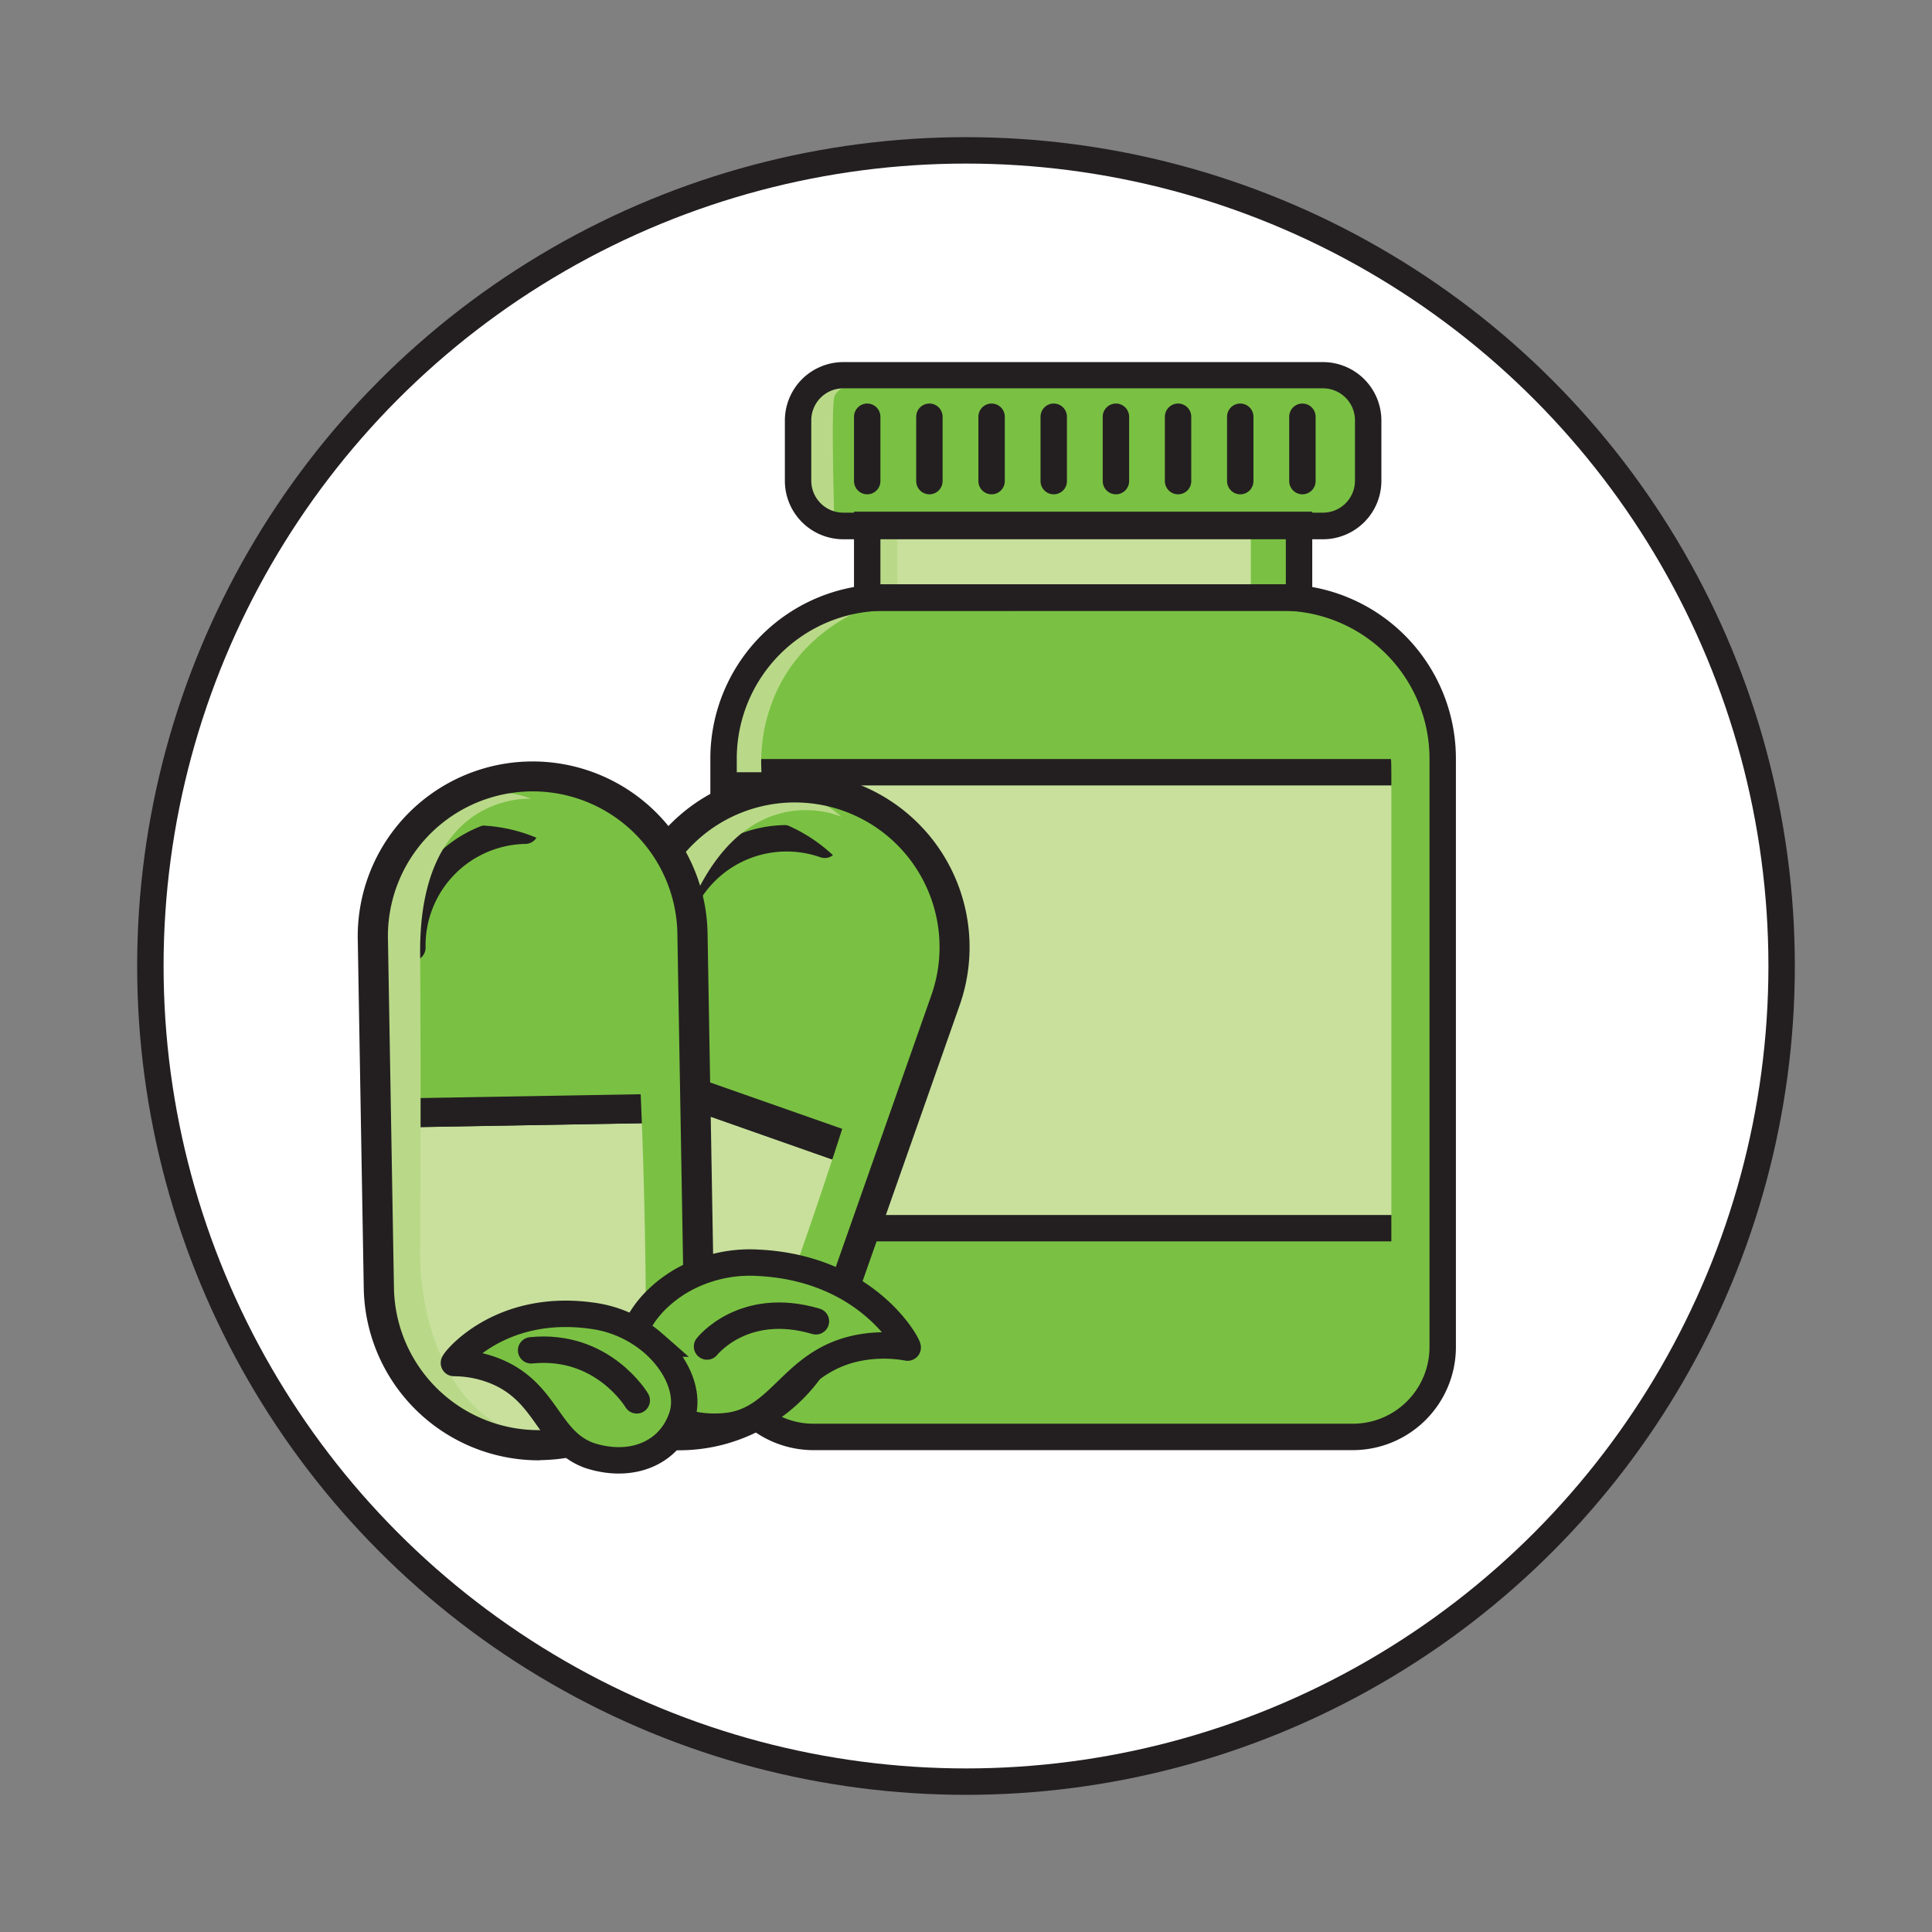
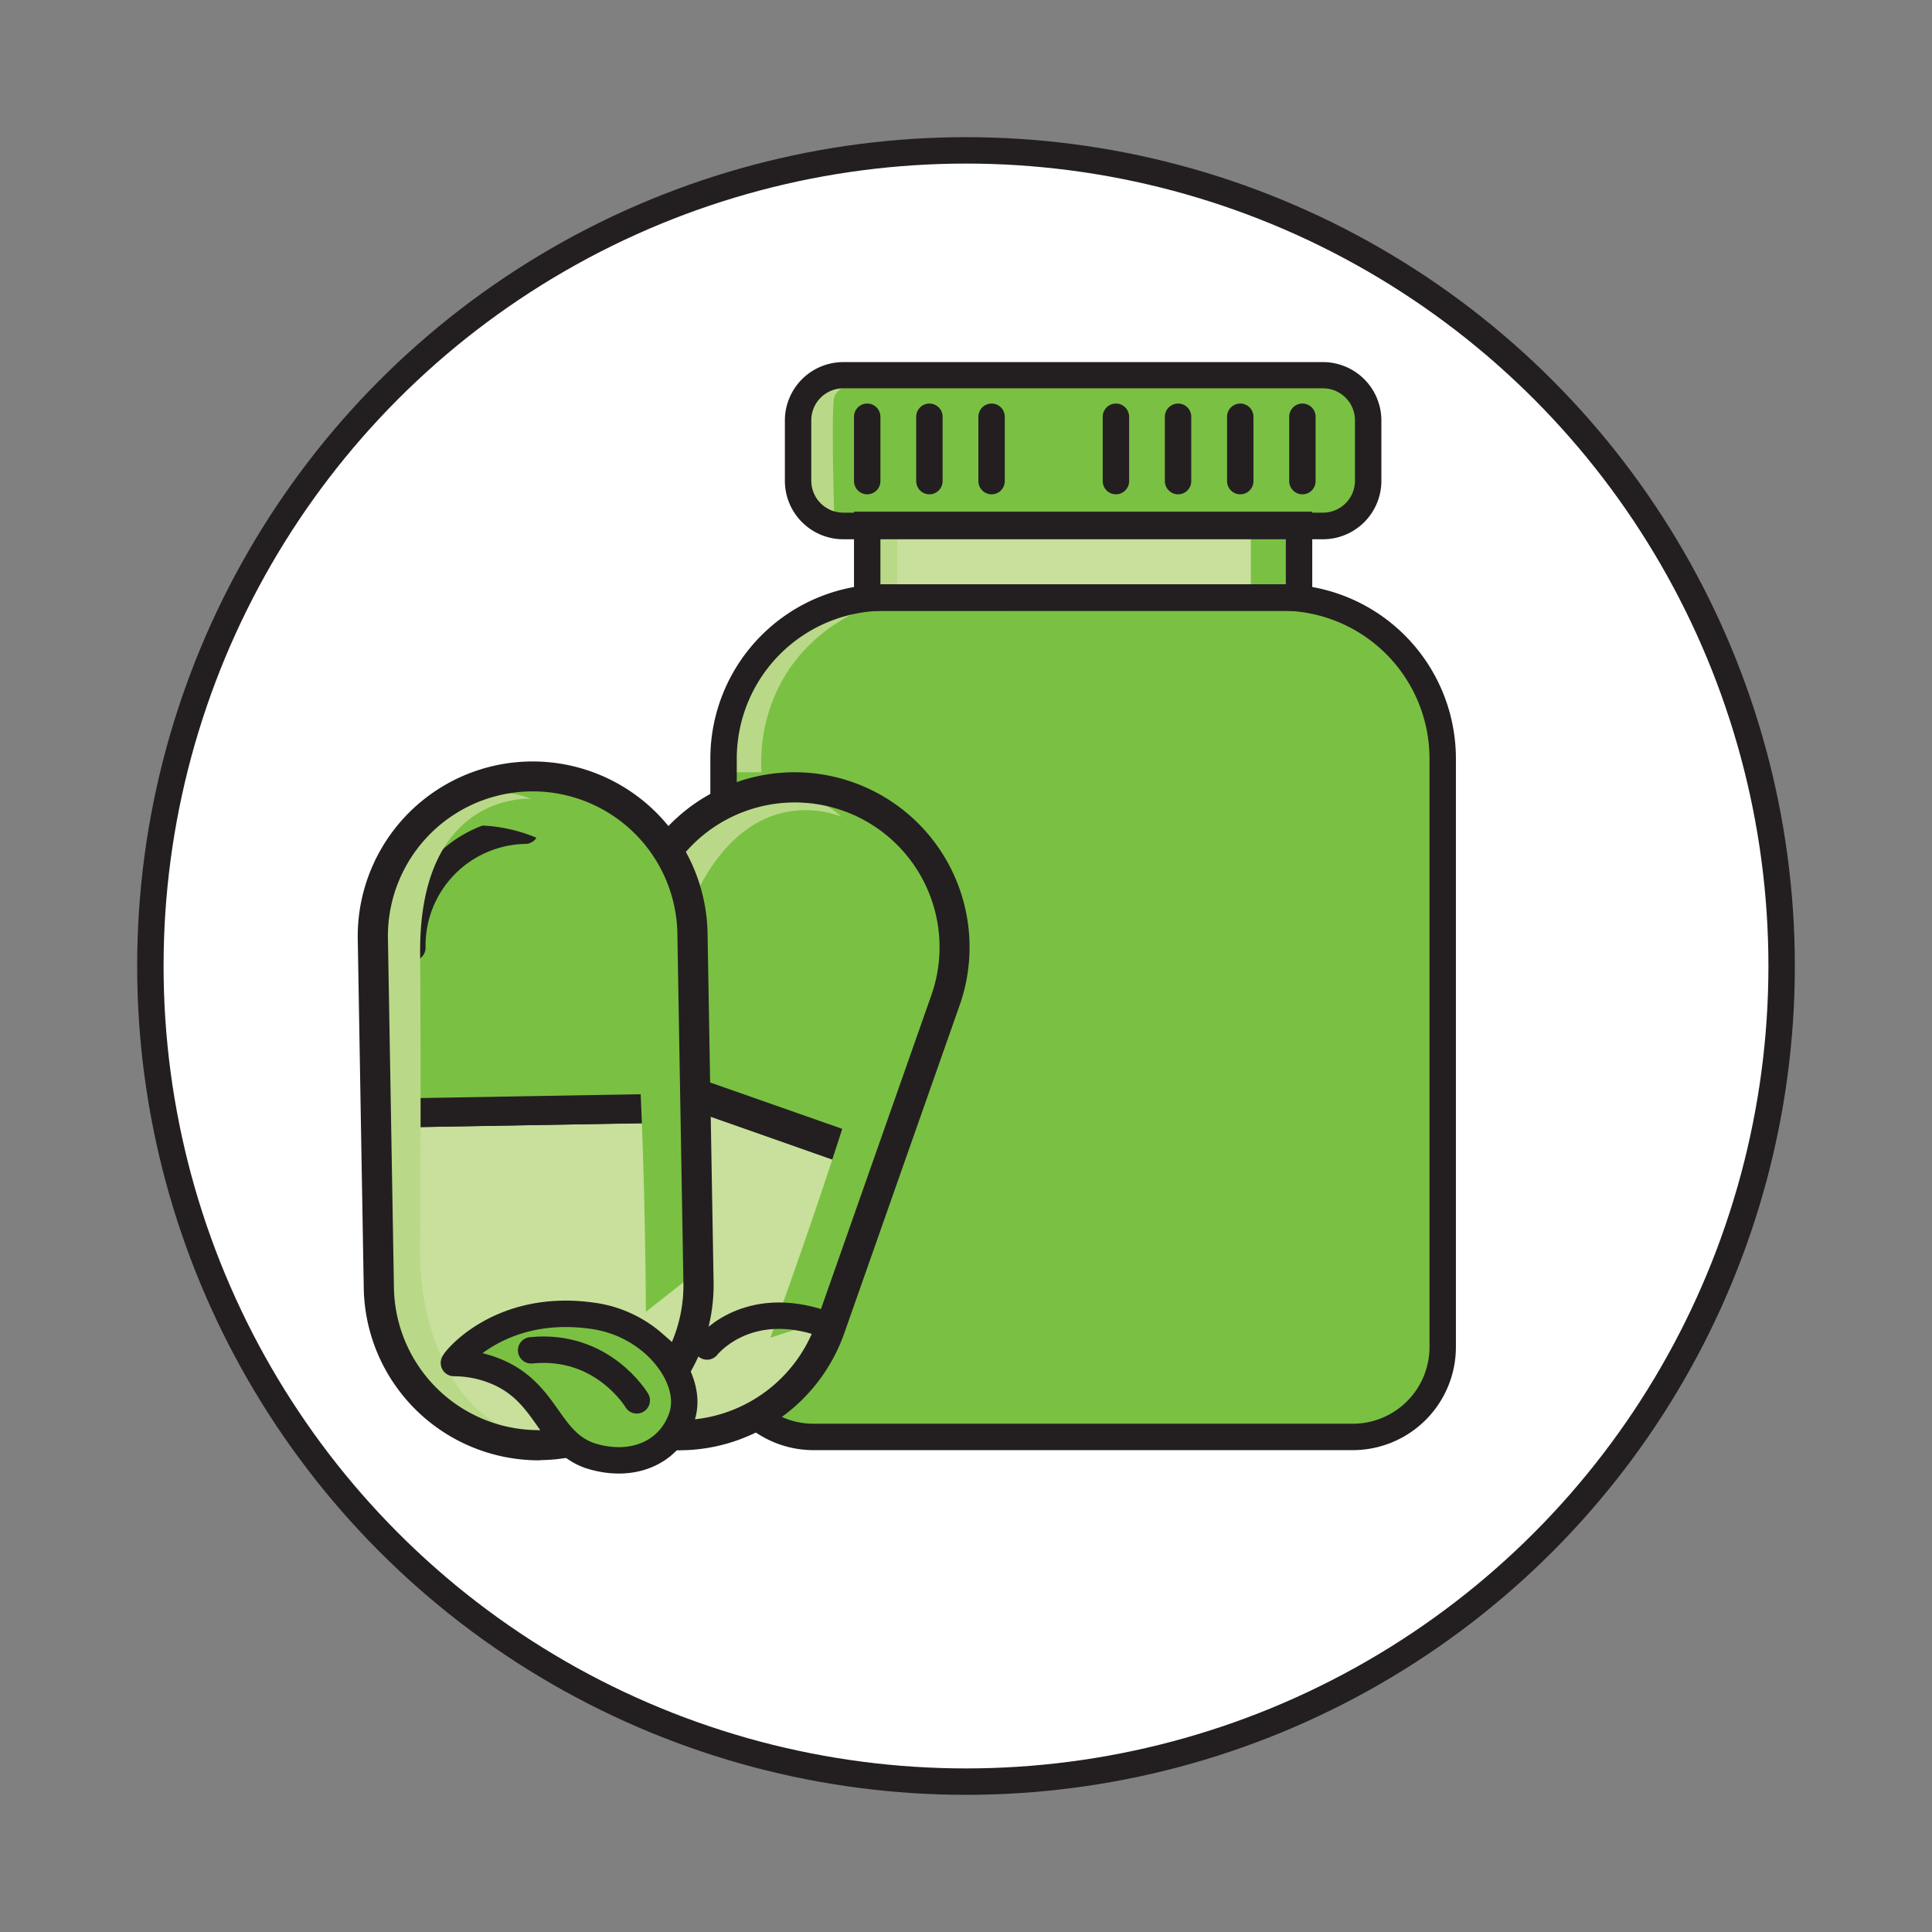
<svg xmlns="http://www.w3.org/2000/svg" viewBox="0 0 512 512">
  <rect x="0" y="0" width="512" height="512" fill="#808080" stroke="none" />
  <defs>
    <style>.cls-1,.cls-10,.cls-14{fill:#7ac143;}.cls-2,.cls-5{fill:#fff;}.cls-3{isolation:isolate;}.cls-15,.cls-4{fill:none;}.cls-14,.cls-15,.cls-5,.cls-7,.cls-9{stroke:#231f20;stroke-miterlimit:10;stroke-width:7px;}.cls-6{clip-path:url(#clip-path);}.cls-7,.cls-8,.cls-9{fill:#c8e09c;}.cls-15,.cls-9{stroke-linecap:round;}.cls-10{mix-blend-mode:multiply;}.cls-11{fill:#b9d988;mix-blend-mode:overlay;}.cls-12{fill:#231f20;}.cls-13{clip-path:url(#clip-path-2);}.cls-16{clip-path:url(#clip-path-3);}</style>
    <clipPath id="clip-path">
      <path class="cls-1" d="M234.42,158.36H339.67A42.66,42.66,0,0,1,382.33,201V357a23.81,23.81,0,0,1-23.81,23.81h-143A23.81,23.81,0,0,1,191.75,357V201A42.66,42.66,0,0,1,234.42,158.36Z" />
    </clipPath>
    <clipPath id="clip-path-2">
      <rect class="cls-2" x="106.92" y="252.28" width="176.63" height="84.72" rx="42.36" transform="translate(537.98 208.25) rotate(109.38)" />
    </clipPath>
    <clipPath id="clip-path-3">
      <rect class="cls-2" x="53.65" y="252.28" width="176.63" height="84.72" rx="42.36" transform="translate(434.11 147.62) rotate(89.01)" />
    </clipPath>
  </defs>
  <g class="cls-3">
    <g id="Layer_2" data-name="Layer 2">
      <g id="Layer_1-2" data-name="Layer 1">
        <rect class="cls-4" width="512" height="512" />
        <circle class="cls-5" cx="256" cy="256" r="216.15" />
        <path class="cls-1" d="M234.42,158.36H339.67A42.66,42.66,0,0,1,382.33,201V357a23.81,23.81,0,0,1-23.81,23.81h-143A23.81,23.81,0,0,1,191.75,357V201A42.66,42.66,0,0,1,234.42,158.36Z" />
        <g class="cls-6">
-           <rect class="cls-7" x="183.75" y="204.65" width="213.49" height="120.83" />
-         </g>
+           </g>
        <rect class="cls-8" x="229.82" y="139.1" width="114.43" height="19.3" />
        <rect class="cls-1" x="211.5" y="99.42" width="151.08" height="39.98" rx="11.97" />
        <line class="cls-9" x1="229.82" y1="110.44" x2="229.82" y2="127.5" />
        <line class="cls-9" x1="246.3" y1="110.44" x2="246.3" y2="127.5" />
        <line class="cls-9" x1="262.78" y1="110.44" x2="262.78" y2="127.5" />
-         <line class="cls-9" x1="279.25" y1="110.44" x2="279.25" y2="127.5" />
        <line class="cls-9" x1="295.73" y1="110.44" x2="295.73" y2="127.5" />
        <line class="cls-9" x1="312.2" y1="110.44" x2="312.2" y2="127.5" />
        <line class="cls-9" x1="328.68" y1="110.44" x2="328.68" y2="127.5" />
        <line class="cls-9" x1="345.15" y1="110.44" x2="345.15" y2="127.5" />
        <path class="cls-10" d="M211.86,105.35H347.48c4.14,0,5.66,2.2,5.66,9.24v14.07c0,3.72-1.24,4-3.73,4H331.48v29.93s37.24-4.19,37.24,42.06V358.17c0,5-2.2,9.42-12.69,9.42H212.44l-10.64,8.83s11.89,6.58,32,6.58,129.66-2.72,129.66-2.72,16.17-.59,18.84-17.14,0-19,0-19V196.52s-3.15-21.41-10.3-25.66-25.65-12.5-25.65-12.5V141.07s10.5-2.22,14.22-7,1.55-25.8,1.55-25.8l-6.54-7.71H217.32Z" />
-         <path class="cls-11" d="M229.82,100.52s-7.92,1.31-8.75,4.83,0,31.44,0,31.44h16.76V158.4c-3,.65-20.86,4.8-30.49,21.84a44.64,44.64,0,0,0-5.54,24.41H191.75s-1.82-24.74,11.68-33,26.33-14.22,26.33-14.22V141.35L215.69,138l-4.19-24,4.4-11.59Z" />
+         <path class="cls-11" d="M229.82,100.52s-7.92,1.31-8.75,4.83,0,31.44,0,31.44h16.76V158.4c-3,.65-20.86,4.8-30.49,21.84a44.64,44.64,0,0,0-5.54,24.41H191.75s-1.82-24.74,11.68-33,26.33-14.22,26.33-14.22V141.35L215.69,138l-4.19-24,4.4-11.59" />
        <path class="cls-12" d="M358.52,384.3h-143A27.34,27.34,0,0,1,188.25,357V201a46.22,46.22,0,0,1,46.17-46.16H339.67A46.22,46.22,0,0,1,385.83,201V357A27.34,27.34,0,0,1,358.52,384.3ZM234.42,161.86A39.21,39.21,0,0,0,195.25,201V357a20.32,20.32,0,0,0,20.31,20.3h143A20.32,20.32,0,0,0,378.83,357V201a39.21,39.21,0,0,0-39.16-39.16Z" />
        <path class="cls-12" d="M347.76,161.9H226.32V135.6H347.76Zm-114.44-7H340.76V142.6H233.32Z" />
        <path class="cls-12" d="M350.61,142.91H223.47A15.49,15.49,0,0,1,208,127.43v-16a15.49,15.49,0,0,1,15.47-15.47H350.61a15.49,15.49,0,0,1,15.47,15.47v16A15.49,15.49,0,0,1,350.61,142.91Zm-127.14-40a8.48,8.48,0,0,0-8.47,8.47v16a8.48,8.48,0,0,0,8.47,8.48H350.61a8.48,8.48,0,0,0,8.47-8.48v-16a8.48,8.48,0,0,0-8.47-8.47Z" />
        <rect class="cls-2" x="106.92" y="252.28" width="176.63" height="84.72" rx="42.36" transform="translate(537.98 208.25) rotate(109.38)" />
        <g class="cls-13">
          <rect class="cls-14" x="164.61" y="197.22" width="96.66" height="103.35" transform="matrix(-0.33, 0.94, -0.94, -0.33, 518.39, 130.62)" />
          <rect class="cls-7" x="132.3" y="289.06" width="96.66" height="103.35" transform="translate(561.99 283.42) rotate(109.38)" />
          <line class="cls-5" x1="240.82" y1="310.68" x2="149.77" y2="278.64" />
-           <path class="cls-15" d="M179.74,242.5a30.45,30.45,0,0,1,38.82-18.62h0" />
        </g>
        <path class="cls-10" d="M192.05,215.27h.81A41.89,41.89,0,0,1,232.5,268c-9.31,34.83-28.33,86.5-28.33,86.5l15.13-4.88L240.74,293s13.9-35.84,11.95-45.34-8.37-21.83-8.37-21.83l-13.49-10.54S203,205.52,192.05,215.27Z" />
        <path class="cls-11" d="M223,216.45s-27.06-12.33-41.8,28.14-29.25,78.78-29.25,78.78S140.31,360,164.09,375l-.73,1.95s-46.05-2-9.7-91.76l24.64-61.42S204.53,199.9,223,216.45Z" />
        <path class="cls-12" d="M163.84,381.45a46.4,46.4,0,0,1-27.58-58.84l30.5-86.71a46.36,46.36,0,1,1,87.46,30.78l-30.5,86.7a46.42,46.42,0,0,1-59.12,28.35Zm-20-56.19a38.36,38.36,0,1,0,72.38,25.46l30.5-86.7a38.36,38.36,0,1,0-72.37-25.46Z" />
        <rect class="cls-2" x="53.65" y="252.28" width="176.63" height="84.72" rx="42.36" transform="translate(434.11 147.62) rotate(89.01)" />
        <g class="cls-16">
          <rect class="cls-14" x="94.3" y="193.92" width="96.66" height="103.35" transform="translate(385.72 98.76) rotate(89.01)" />
          <rect class="cls-7" x="95.98" y="291.26" width="96.66" height="103.35" transform="translate(484.7 192.74) rotate(89.01)" />
          <line class="cls-5" x1="190.27" y1="293.81" x2="93.77" y2="295.47" />
          <path class="cls-15" d="M109.28,251.15a30.45,30.45,0,0,1,29.92-31h0" />
        </g>
        <path class="cls-10" d="M111.34,221.35s.27-.11.76-.28a41.9,41.9,0,0,1,55.52,35.63c3.39,35.89,3.55,90.95,3.55,90.95l12.49-9.85.37-60.58s.55-38.43-4.57-46.66S164,213,164,213l-16.3-5.18S118.24,208.38,111.34,221.35Z" />
        <path class="cls-11" d="M140.73,211.69s-29.66-2.14-29.39,40.93c.22,33.91.1,66.52,0,78.85a70.83,70.83,0,0,0,3.28,22c3.57,11.1,10.95,24.13,26.08,27.3v2.09s-43.86,14.18-41-82.65l1.72-66.15S117.69,202.59,140.73,211.69Z" />
        <path class="cls-12" d="M142.74,387A46.42,46.42,0,0,1,96.4,341.39l-1.58-91.9a46.36,46.36,0,1,1,92.7-1.6l1.59,91.9a46.41,46.41,0,0,1-45.56,47.15Zm-38.34-45.7a38.36,38.36,0,0,0,76.71-1.32L179.52,248a38.36,38.36,0,1,0-76.7,1.32Z" />
-         <path class="cls-14" d="M240.53,357.13a35.39,35.39,0,0,0-13.68.21c-16.83,3.71-19.68,18.28-33.36,20.47-13.65,1.79-24.48-5.17-26.22-17.12-1.14-7.84,4.51-15.93,12.84-21a36.39,36.39,0,0,1,20.6-5.05C230.47,336,241.11,357.23,240.53,357.13Z" />
        <path class="cls-15" d="M187.37,356.84s9.6-12.36,28.86-6.68" />
        <path class="cls-14" d="M120.31,361.22a29.63,29.63,0,0,1,11.34,2.3c13.42,5.69,13.53,18.25,24.57,22.2,11.07,3.59,21.16-.51,24.46-10.18,2.17-6.35-1.28-14-7.42-19.46a30.82,30.82,0,0,0-16.35-7.4C132,345.17,119.81,361.21,120.31,361.22Z" />
        <path class="cls-15" d="M168.75,371.11s-9-15.19-28-13.26" />
      </g>
    </g>
  </g>
</svg>